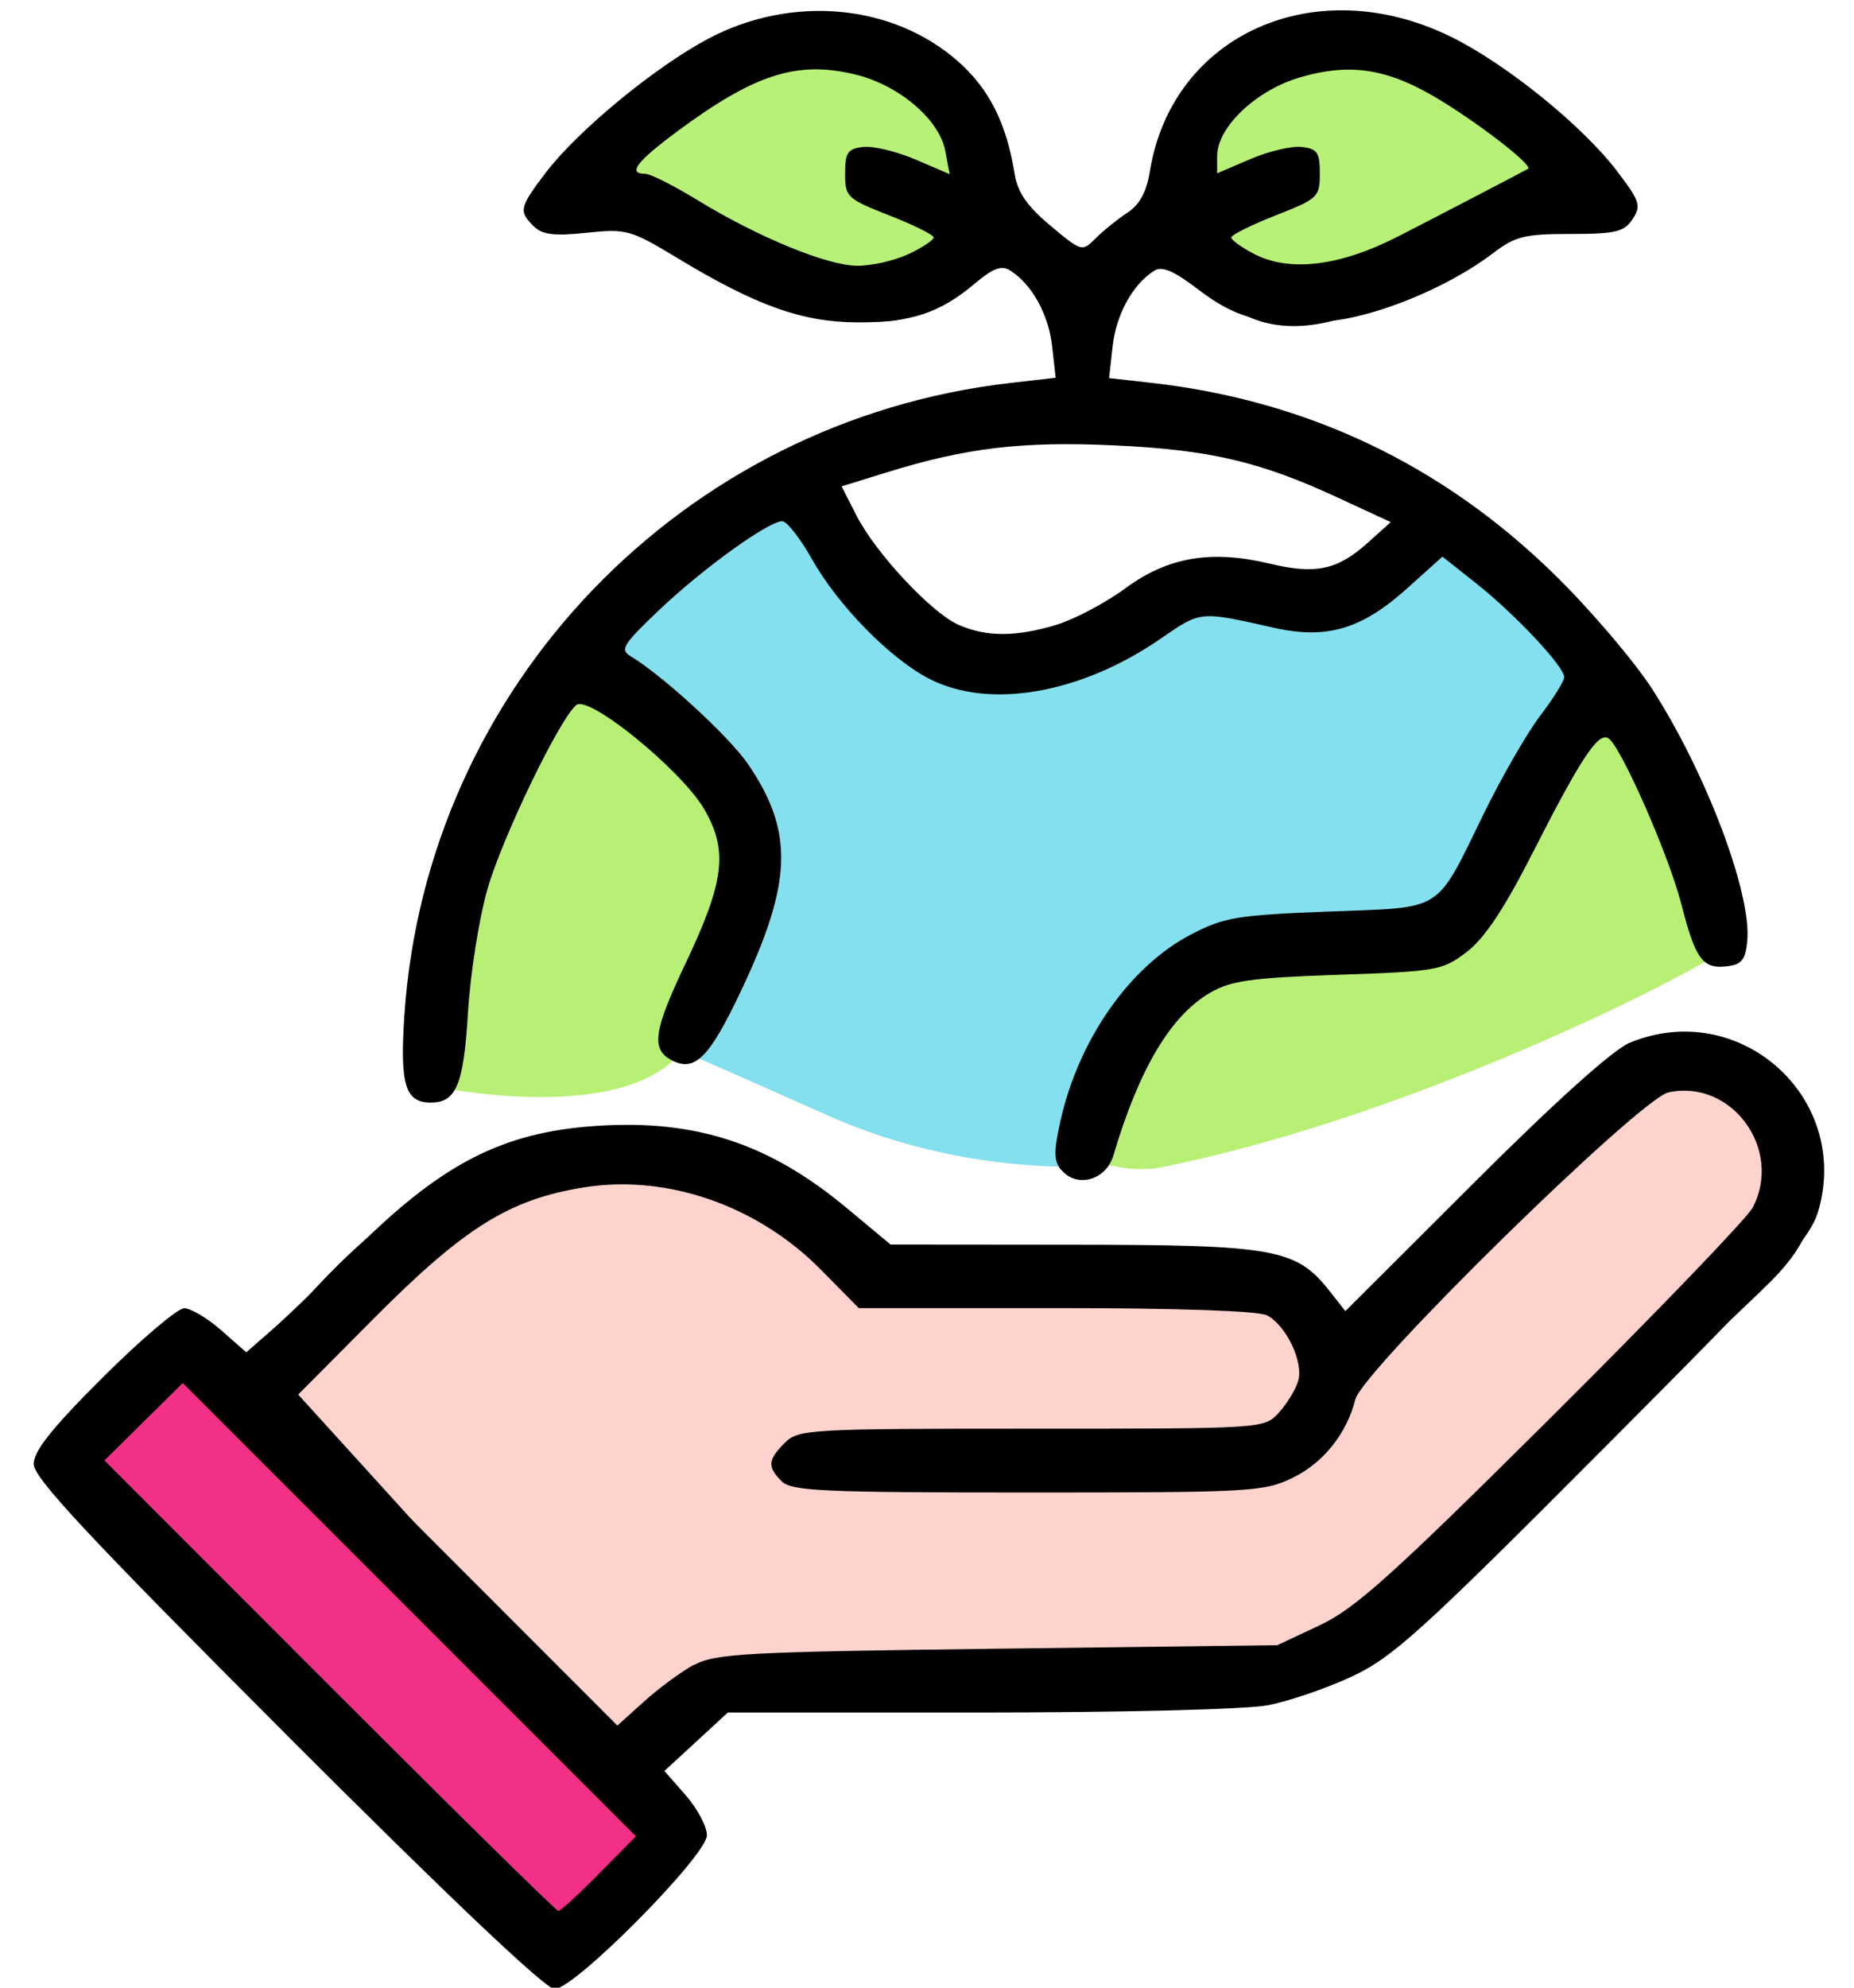
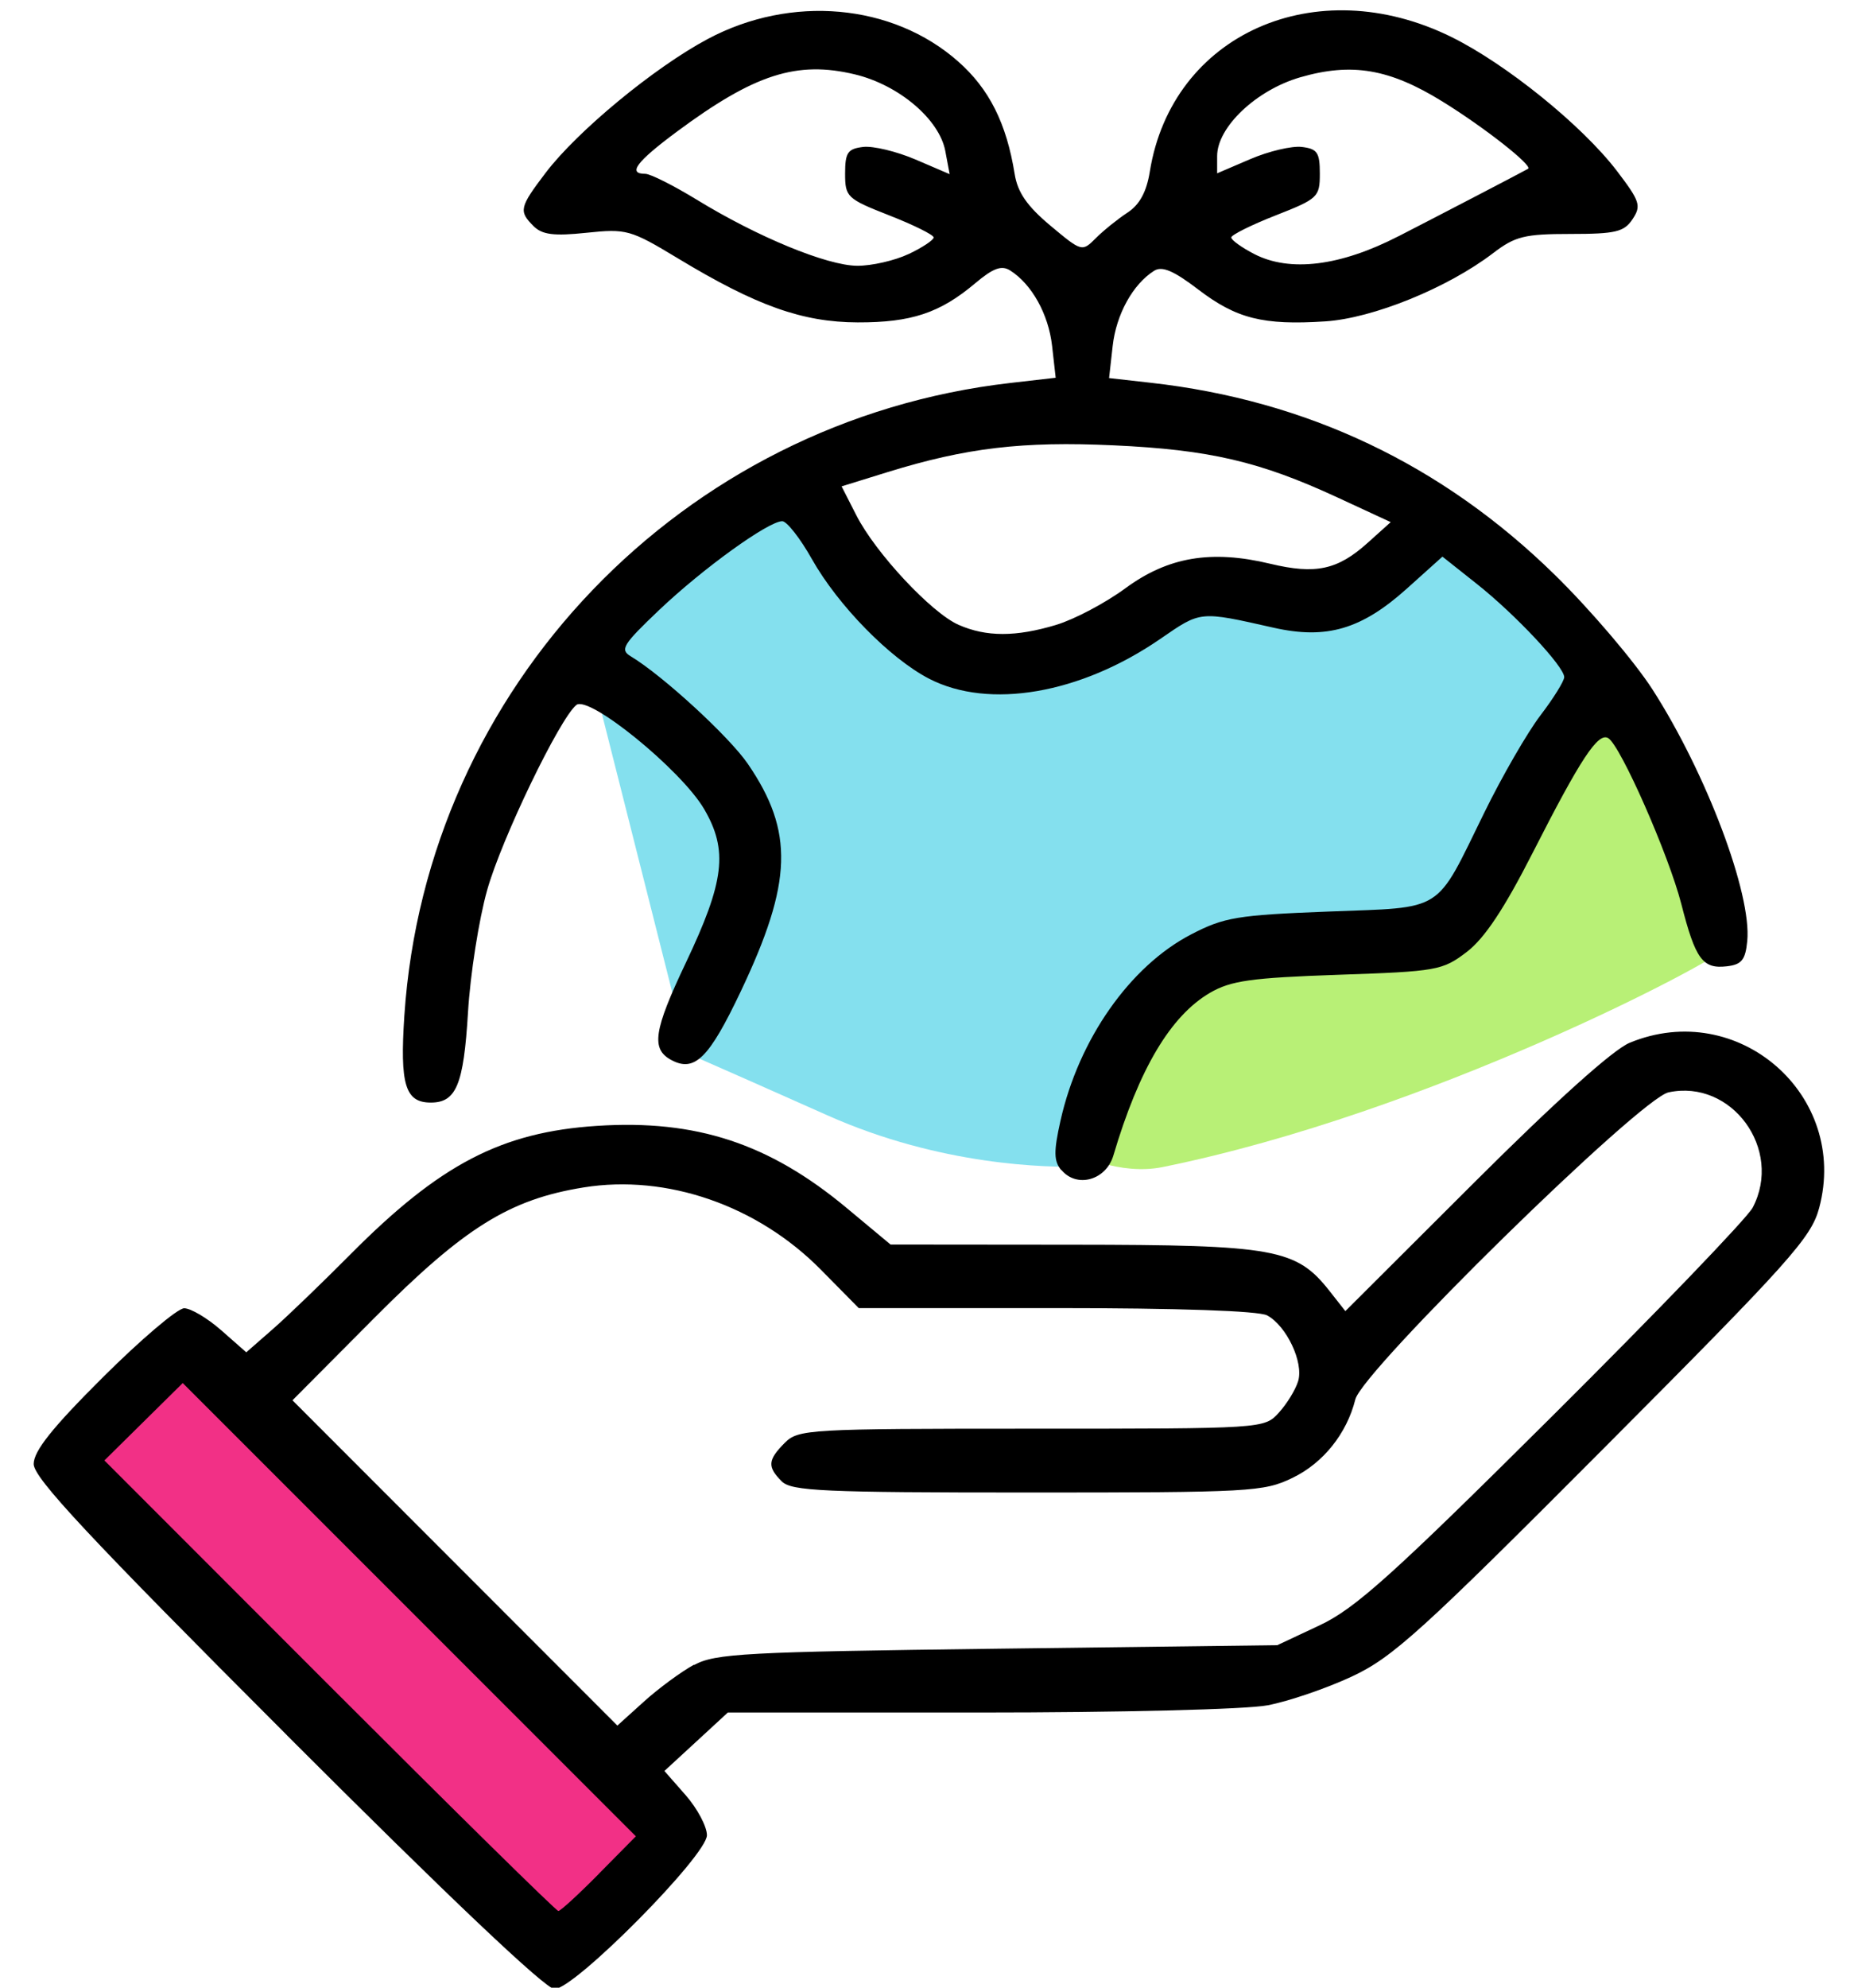
<svg xmlns="http://www.w3.org/2000/svg" xmlns:ns1="http://www.inkscape.org/namespaces/inkscape" xmlns:ns2="http://sodipodi.sourceforge.net/DTD/sodipodi-0.dtd" width="14" height="15" viewBox="0 0 14 15" version="1.1" id="svg1" ns1:version="1.4 (86a8ad7, 2024-10-11)" ns2:docname="icon-earth-hand-orig.svg">
  <ns2:namedview id="namedview1" pagecolor="#ffffff" bordercolor="#999999" borderopacity="1" ns1:showpageshadow="0" ns1:pageopacity="0" ns1:pagecheckerboard="0" ns1:deskcolor="#d1d1d1" ns1:document-units="px" ns1:zoom="23.6853" ns1:cx="3.2087413" ns1:cy="14.608217" ns1:window-width="1728" ns1:window-height="1009" ns1:window-x="-6" ns1:window-y="-6" ns1:window-maximized="1" ns1:current-layer="layer1" />
  <defs id="defs1" />
  <g ns1:label="Layer 1" ns1:groupmode="layer" id="layer1">
    <g id="g11" transform="matrix(0.632,0,0,0.632,-79.626,-48.208)" style="stroke-width:1.583">
-       <path style="opacity:1;fill:#b7f177;fill-opacity:1;stroke:#000000;stroke-width:0.419px;stroke-linecap:butt;stroke-linejoin:miter;stroke-opacity:1" d="m 137.566,79.063 c 0,0 -0.344,1.31 -1.85,0.671 -1.506,-0.638 -1.964,-1.293 -2.39,-1.179 -0.426,0.115 -0.655,0.131 0.033,-0.475 0.688,-0.606 1.653,-1.571 2.586,-1.391 0.933,0.18 1.751,0.851 1.751,1.244 0,0.393 -0.131,1.129 -0.131,1.129 z" id="path11" />
-       <path style="opacity:1;fill:#b7f177;fill-opacity:1;stroke:#000000;stroke-width:0.419px;stroke-linecap:butt;stroke-linejoin:miter;stroke-opacity:1" d="m 140.358,79.116 c 0,0 0.344,1.31 1.85,0.671 1.506,-0.638 1.964,-1.293 2.39,-1.179 0.426,0.115 0.655,0.131 -0.033,-0.475 -0.688,-0.606 -1.653,-1.571 -2.586,-1.391 -0.933,0.18 -1.751,0.851 -1.751,1.244 0,0.393 0.131,1.129 0.131,1.129 z" id="path11-1" />
      <path id="path10-8" style="font-variation-settings:normal;vector-effect:none;fill:#84e0ee;fill-opacity:1;stroke:none;stroke-width:0.419px;stroke-linecap:butt;stroke-linejoin:miter;stroke-miterlimit:4;stroke-dasharray:none;stroke-dashoffset:0;stroke-opacity:1;-inkscape-stroke:none;stop-color:#000000" d="m 135.69,82.352 c -0.074,-0.003 -0.158,0.011 -0.255,0.043 -1.031,0.344 -2.373,1.931 -2.373,1.931 l 1.146,4.535 c 0,0 0.016,-2.19e-4 1.67,0.736 1.352,0.602 2.62,0.624 3.056,0.612 -1.1e-4,-5.5e-5 -0.004,-0.002 -0.004,-0.002 -0.093,-0.127 0.937,-1.759 0.937,-1.759 0,0 0.509,-0.66 1.609,-0.671 1.1,-0.012 1.806,-0.15 1.806,-0.15 0,0 0.058,0.208 0.382,-0.267 0.324,-0.475 0.903,-2.083 1.25,-2.454 0.227,-0.243 0.468,-0.079 0.608,0.064 -0.029,-0.058 -0.054,-0.11 -0.084,-0.169 -0.475,-0.917 -1.899,-1.866 -2.275,-2.194 -0.376,-0.327 -0.213,0.622 -1.621,0.917 -1.408,0.295 -0.278,-0.556 -1.768,0.311 -1.49,0.868 -1.817,0.589 -2.767,0.311 -0.86,-0.252 -0.605,-1.768 -1.317,-1.794 z m 10.223,3.417 0.326,0.789 0.033,-0.006 c 0,0 -0.145,-0.33 -0.359,-0.783 z" />
      <path style="font-variation-settings:normal;opacity:1;vector-effect:none;fill:#b8f076;fill-opacity:1;stroke:none;stroke-width:0.419px;stroke-linecap:butt;stroke-linejoin:miter;stroke-miterlimit:4;stroke-dasharray:none;stroke-dashoffset:0;stroke-opacity:1;-inkscape-stroke:none;stop-color:#000000;stop-opacity:1" d="m 138.85,90.051 c -0.093,-0.127 0.938,-1.759 0.938,-1.759 0,0 0.509,-0.66 1.609,-0.671 1.1,-0.012 1.806,-0.15 1.806,-0.15 0,0 0.058,0.208 0.382,-0.266 0.324,-0.475 0.903,-2.083 1.25,-2.454 0.347,-0.37 0.729,0.208 0.729,0.208 l 0.938,2.269 c 0,0 0.208,0.231 0.093,0.382 -0.116,0.15 -3.519,1.956 -6.713,2.604 -0.519,0.105 -1.03,-0.162 -1.03,-0.162 z" id="path10" ns2:nodetypes="ccscssccssc" />
-       <path style="fill:#b8f076;fill-opacity:1;stroke:none;stroke-width:0.419px;stroke-linecap:butt;stroke-linejoin:miter;stroke-opacity:1" d="m 131.164,89.247 c 0,0 -0.203,-1.499 0.585,-3.073 0.787,-1.574 1.163,-1.985 1.163,-1.985 0,0 2.124,1.412 2.026,2.043 -0.098,0.631 -0.069,1.516 -0.741,2.523 -0.671,1.007 -3.033,0.492 -3.033,0.492 z" id="path9" />
-       <path style="fill:#ffd3cd;fill-opacity:1;stroke:#000000;stroke-width:0.419px;stroke-linecap:butt;stroke-linejoin:miter;stroke-opacity:1" d="m 129.119,92.764 c 0,0 1.277,-1.801 2.488,-2.243 1.211,-0.442 1.751,-0.851 2.734,-0.393 0.982,0.458 2.095,1.44 2.095,1.44 l 4.714,0.049 0.737,0.769 3.192,-2.897 0.982,-0.589 c 0,0 0.949,0 1.064,0.589 0.115,0.589 0.753,1.064 -0.115,1.932 -0.868,0.868 -4.894,4.485 -4.894,4.485 0,0 -0.278,0.573 -2.193,0.507 -1.915,-0.065 -5.238,0 -5.238,0 0,0 -0.442,-0.033 -0.638,0.213 -0.196,0.246 -0.704,0.786 -0.704,0.786 z" id="path6" />
+       <path style="fill:#b8f076;fill-opacity:1;stroke:none;stroke-width:0.419px;stroke-linecap:butt;stroke-linejoin:miter;stroke-opacity:1" d="m 131.164,89.247 z" id="path9" />
      <path style="fill:#f23086;fill-opacity:1;stroke:#000000;stroke-width:0.419px;stroke-linecap:butt;stroke-linejoin:miter;stroke-opacity:1" d="m 126.746,93.688 1.473,-1.383 5.844,5.893 -1.383,1.457 z" id="path5" />
      <path d="m 129.421,97 c -2.368,-2.368 -3.028,-3.074 -3.028,-3.24 0,-0.155 0.22,-0.432 0.827,-1.036 0.455,-0.453 0.892,-0.824 0.971,-0.824 0.079,0 0.278,0.118 0.443,0.263 l 0.299,0.263 0.318,-0.278 c 0.175,-0.153 0.589,-0.552 0.922,-0.887 1.072,-1.081 1.809,-1.465 2.952,-1.539 1.184,-0.077 2.057,0.211 2.981,0.98 l 0.525,0.437 2.184,0.002 c 2.41,0.002 2.664,0.048 3.062,0.554 l 0.188,0.239 1.541,-1.537 c 0.973,-0.97 1.657,-1.585 1.856,-1.667 1.294,-0.535 2.625,0.625 2.264,1.973 -0.095,0.355 -0.348,0.637 -2.57,2.866 -2.189,2.196 -2.526,2.501 -3.015,2.729 -0.303,0.141 -0.756,0.296 -1.006,0.343 -0.256,0.049 -1.768,0.086 -3.452,0.086 h -2.996 l -0.379,0.349 -0.379,0.349 0.254,0.289 c 0.139,0.159 0.254,0.374 0.254,0.478 0,0.242 -1.58,1.837 -1.821,1.837 -0.106,0 -1.267,-1.1 -3.195,-3.028 z m 3.726,1.651 0.441,-0.446 -2.707,-2.706 -2.707,-2.706 -0.468,0.462 -0.468,0.462 2.689,2.69 c 1.479,1.479 2.709,2.69 2.735,2.69 0.025,0 0.244,-0.201 0.486,-0.446 z m 1.136,-2.491 c 0.253,-0.138 0.609,-0.157 3.625,-0.195 l 3.344,-0.042 0.505,-0.237 c 0.425,-0.199 0.868,-0.597 2.78,-2.498 1.251,-1.244 2.329,-2.364 2.395,-2.49 0.365,-0.695 -0.251,-1.538 -1.006,-1.376 -0.343,0.074 -3.656,3.321 -3.742,3.667 -0.102,0.407 -0.383,0.759 -0.75,0.936 -0.344,0.167 -0.503,0.175 -3.166,0.175 -2.436,0 -2.821,-0.017 -2.937,-0.133 -0.174,-0.174 -0.168,-0.255 0.036,-0.46 0.162,-0.162 0.282,-0.169 2.949,-0.169 2.774,0 2.78,-3.54e-4 2.954,-0.191 0.096,-0.105 0.2,-0.274 0.231,-0.377 0.068,-0.223 -0.139,-0.661 -0.371,-0.785 -0.101,-0.054 -1.066,-0.087 -2.521,-0.087 h -2.358 l -0.454,-0.46 c -0.757,-0.766 -1.839,-1.141 -2.832,-0.981 -0.889,0.143 -1.427,0.479 -2.507,1.564 l -0.973,0.978 1.941,1.942 1.941,1.942 0.318,-0.287 c 0.175,-0.158 0.444,-0.356 0.598,-0.44 z m 4.388,-5.909 c -0.09,-0.108 -0.092,-0.222 -0.01,-0.589 0.218,-0.974 0.831,-1.848 1.563,-2.227 0.393,-0.204 0.551,-0.23 1.638,-0.272 1.4,-0.054 1.269,0.029 1.862,-1.179 0.214,-0.437 0.517,-0.961 0.673,-1.165 0.156,-0.204 0.283,-0.409 0.283,-0.455 0,-0.126 -0.583,-0.748 -1.045,-1.114 l -0.41,-0.325 -0.423,0.38 c -0.543,0.488 -0.961,0.611 -1.593,0.469 -0.893,-0.201 -0.866,-0.203 -1.356,0.134 -0.954,0.656 -2.046,0.844 -2.761,0.475 -0.468,-0.242 -1.088,-0.874 -1.401,-1.429 -0.14,-0.249 -0.3,-0.452 -0.354,-0.452 -0.165,0 -0.945,0.562 -1.467,1.057 -0.438,0.416 -0.476,0.477 -0.342,0.557 0.381,0.229 1.177,0.96 1.399,1.285 0.552,0.808 0.533,1.413 -0.086,2.716 -0.379,0.798 -0.551,0.968 -0.829,0.819 -0.245,-0.131 -0.212,-0.351 0.172,-1.159 0.464,-0.976 0.508,-1.345 0.219,-1.839 -0.274,-0.467 -1.378,-1.365 -1.527,-1.241 -0.203,0.169 -0.89,1.593 -1.064,2.207 -0.099,0.349 -0.203,1.009 -0.23,1.467 -0.052,0.859 -0.14,1.073 -0.444,1.073 -0.306,0 -0.371,-0.213 -0.316,-1.04 0.262,-3.92 3.315,-7.104 7.243,-7.553 l 0.539,-0.062 -0.043,-0.381 c -0.043,-0.378 -0.242,-0.736 -0.501,-0.9 -0.103,-0.065 -0.203,-0.028 -0.419,0.154 -0.42,0.354 -0.763,0.468 -1.403,0.466 -0.66,-0.002 -1.21,-0.198 -2.145,-0.763 -0.57,-0.344 -0.616,-0.357 -1.095,-0.307 -0.391,0.041 -0.529,0.023 -0.632,-0.079 -0.18,-0.18 -0.17,-0.224 0.147,-0.641 0.38,-0.498 1.299,-1.256 1.934,-1.594 0.996,-0.531 2.207,-0.423 2.99,0.267 0.373,0.328 0.579,0.739 0.677,1.345 0.035,0.22 0.149,0.384 0.426,0.616 0.376,0.314 0.379,0.315 0.544,0.15 0.091,-0.091 0.261,-0.228 0.377,-0.304 0.146,-0.095 0.229,-0.248 0.268,-0.492 0.265,-1.64 1.983,-2.405 3.605,-1.605 0.656,0.324 1.562,1.057 1.976,1.599 0.275,0.361 0.293,0.415 0.187,0.575 -0.101,0.153 -0.203,0.177 -0.742,0.177 -0.548,0 -0.661,0.028 -0.923,0.228 -0.544,0.416 -1.436,0.779 -2.007,0.816 -0.742,0.048 -1.061,-0.032 -1.518,-0.381 -0.295,-0.225 -0.432,-0.283 -0.527,-0.223 -0.254,0.16 -0.453,0.521 -0.495,0.898 l -0.043,0.383 0.497,0.056 c 1.865,0.209 3.48,0.975 4.822,2.287 0.429,0.419 0.956,1.038 1.173,1.374 0.645,1.004 1.188,2.443 1.133,3.005 -0.022,0.226 -0.067,0.282 -0.246,0.302 -0.287,0.033 -0.373,-0.084 -0.542,-0.745 -0.151,-0.587 -0.724,-1.887 -0.872,-1.979 -0.121,-0.075 -0.329,0.24 -0.903,1.367 -0.341,0.67 -0.576,1.023 -0.788,1.185 -0.29,0.221 -0.354,0.233 -1.537,0.273 -1.039,0.036 -1.281,0.07 -1.531,0.215 -0.471,0.275 -0.848,0.908 -1.155,1.944 -0.088,0.295 -0.438,0.392 -0.621,0.171 z m -0.059,-6.512 c 0.216,-0.065 0.587,-0.261 0.826,-0.437 0.509,-0.374 1.026,-0.461 1.729,-0.292 0.543,0.13 0.805,0.074 1.165,-0.25 l 0.275,-0.247 -0.635,-0.294 c -0.929,-0.43 -1.528,-0.57 -2.675,-0.623 -1.09,-0.05 -1.76,0.029 -2.699,0.319 l -0.552,0.171 0.177,0.347 c 0.23,0.45 0.896,1.163 1.22,1.306 0.331,0.146 0.686,0.146 1.169,3.33e-4 z m -1.765,-4.427 c 0.165,-0.078 0.299,-0.168 0.299,-0.198 0,-0.031 -0.238,-0.149 -0.529,-0.263 -0.507,-0.199 -0.529,-0.22 -0.529,-0.5 0,-0.251 0.031,-0.296 0.216,-0.318 0.119,-0.014 0.4,0.054 0.625,0.15 l 0.408,0.175 -0.052,-0.277 c -0.072,-0.379 -0.555,-0.788 -1.079,-0.914 -0.695,-0.167 -1.202,-0.003 -2.13,0.685 -0.482,0.358 -0.59,0.502 -0.376,0.502 0.061,0 0.337,0.139 0.614,0.308 0.728,0.446 1.556,0.787 1.918,0.79 0.173,0.001 0.449,-0.062 0.614,-0.14 z m 5.852,-0.212 c 0.505,-0.259 1.452,-0.752 1.549,-0.806 0.062,-0.035 -0.524,-0.496 -1.024,-0.804 -0.633,-0.391 -1.083,-0.467 -1.7,-0.288 -0.525,0.153 -0.991,0.595 -0.991,0.94 v 0.206 l 0.397,-0.17 c 0.219,-0.094 0.495,-0.159 0.614,-0.145 0.186,0.022 0.216,0.067 0.216,0.318 0,0.281 -0.022,0.301 -0.529,0.5 -0.291,0.114 -0.529,0.233 -0.529,0.263 0,0.031 0.124,0.12 0.275,0.198 0.425,0.219 1.027,0.145 1.721,-0.212 z" style="fill:#000000;stroke-width:1.583" id="path1-1" />
      <circle id="path3" style="fill:#000000;stroke:#000000;stroke-width:0.419" cx="126.779" cy="93.672" r="0.006" />
      <circle id="path4" style="fill:#000000;stroke:#000000;stroke-width:0.419" cx="126.779" cy="93.672" r="0.006" />
    </g>
  </g>
</svg>